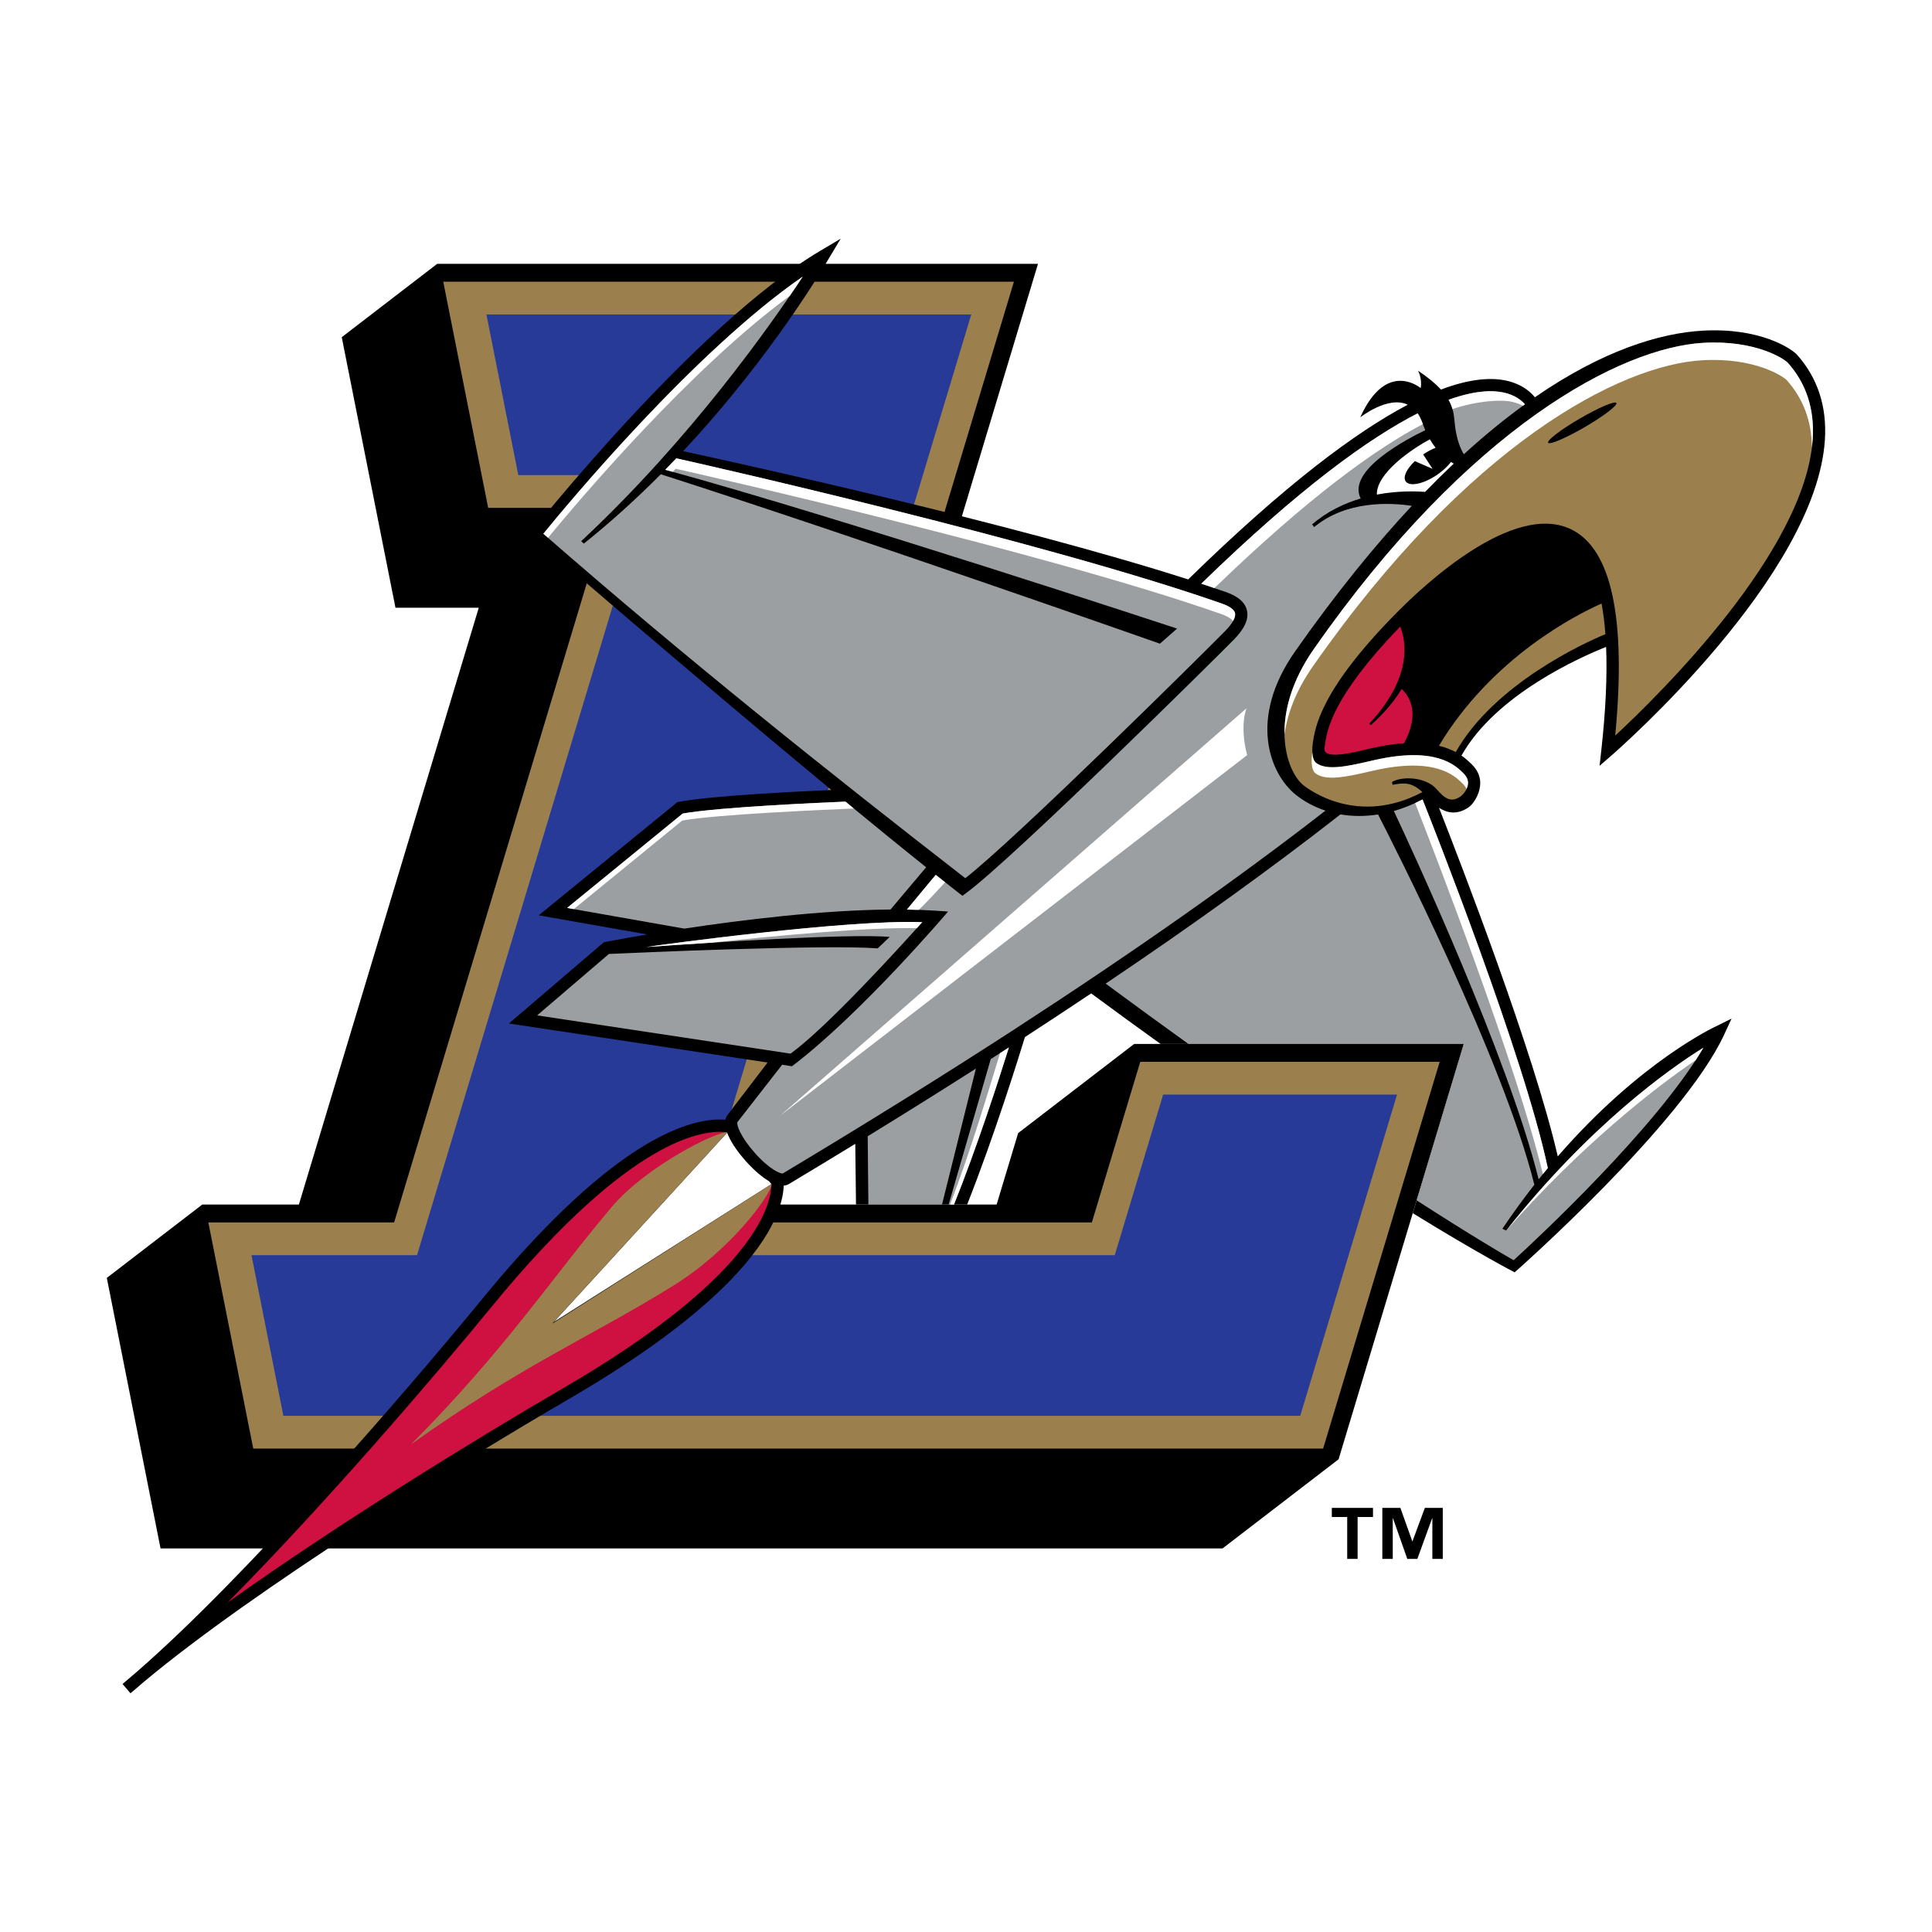
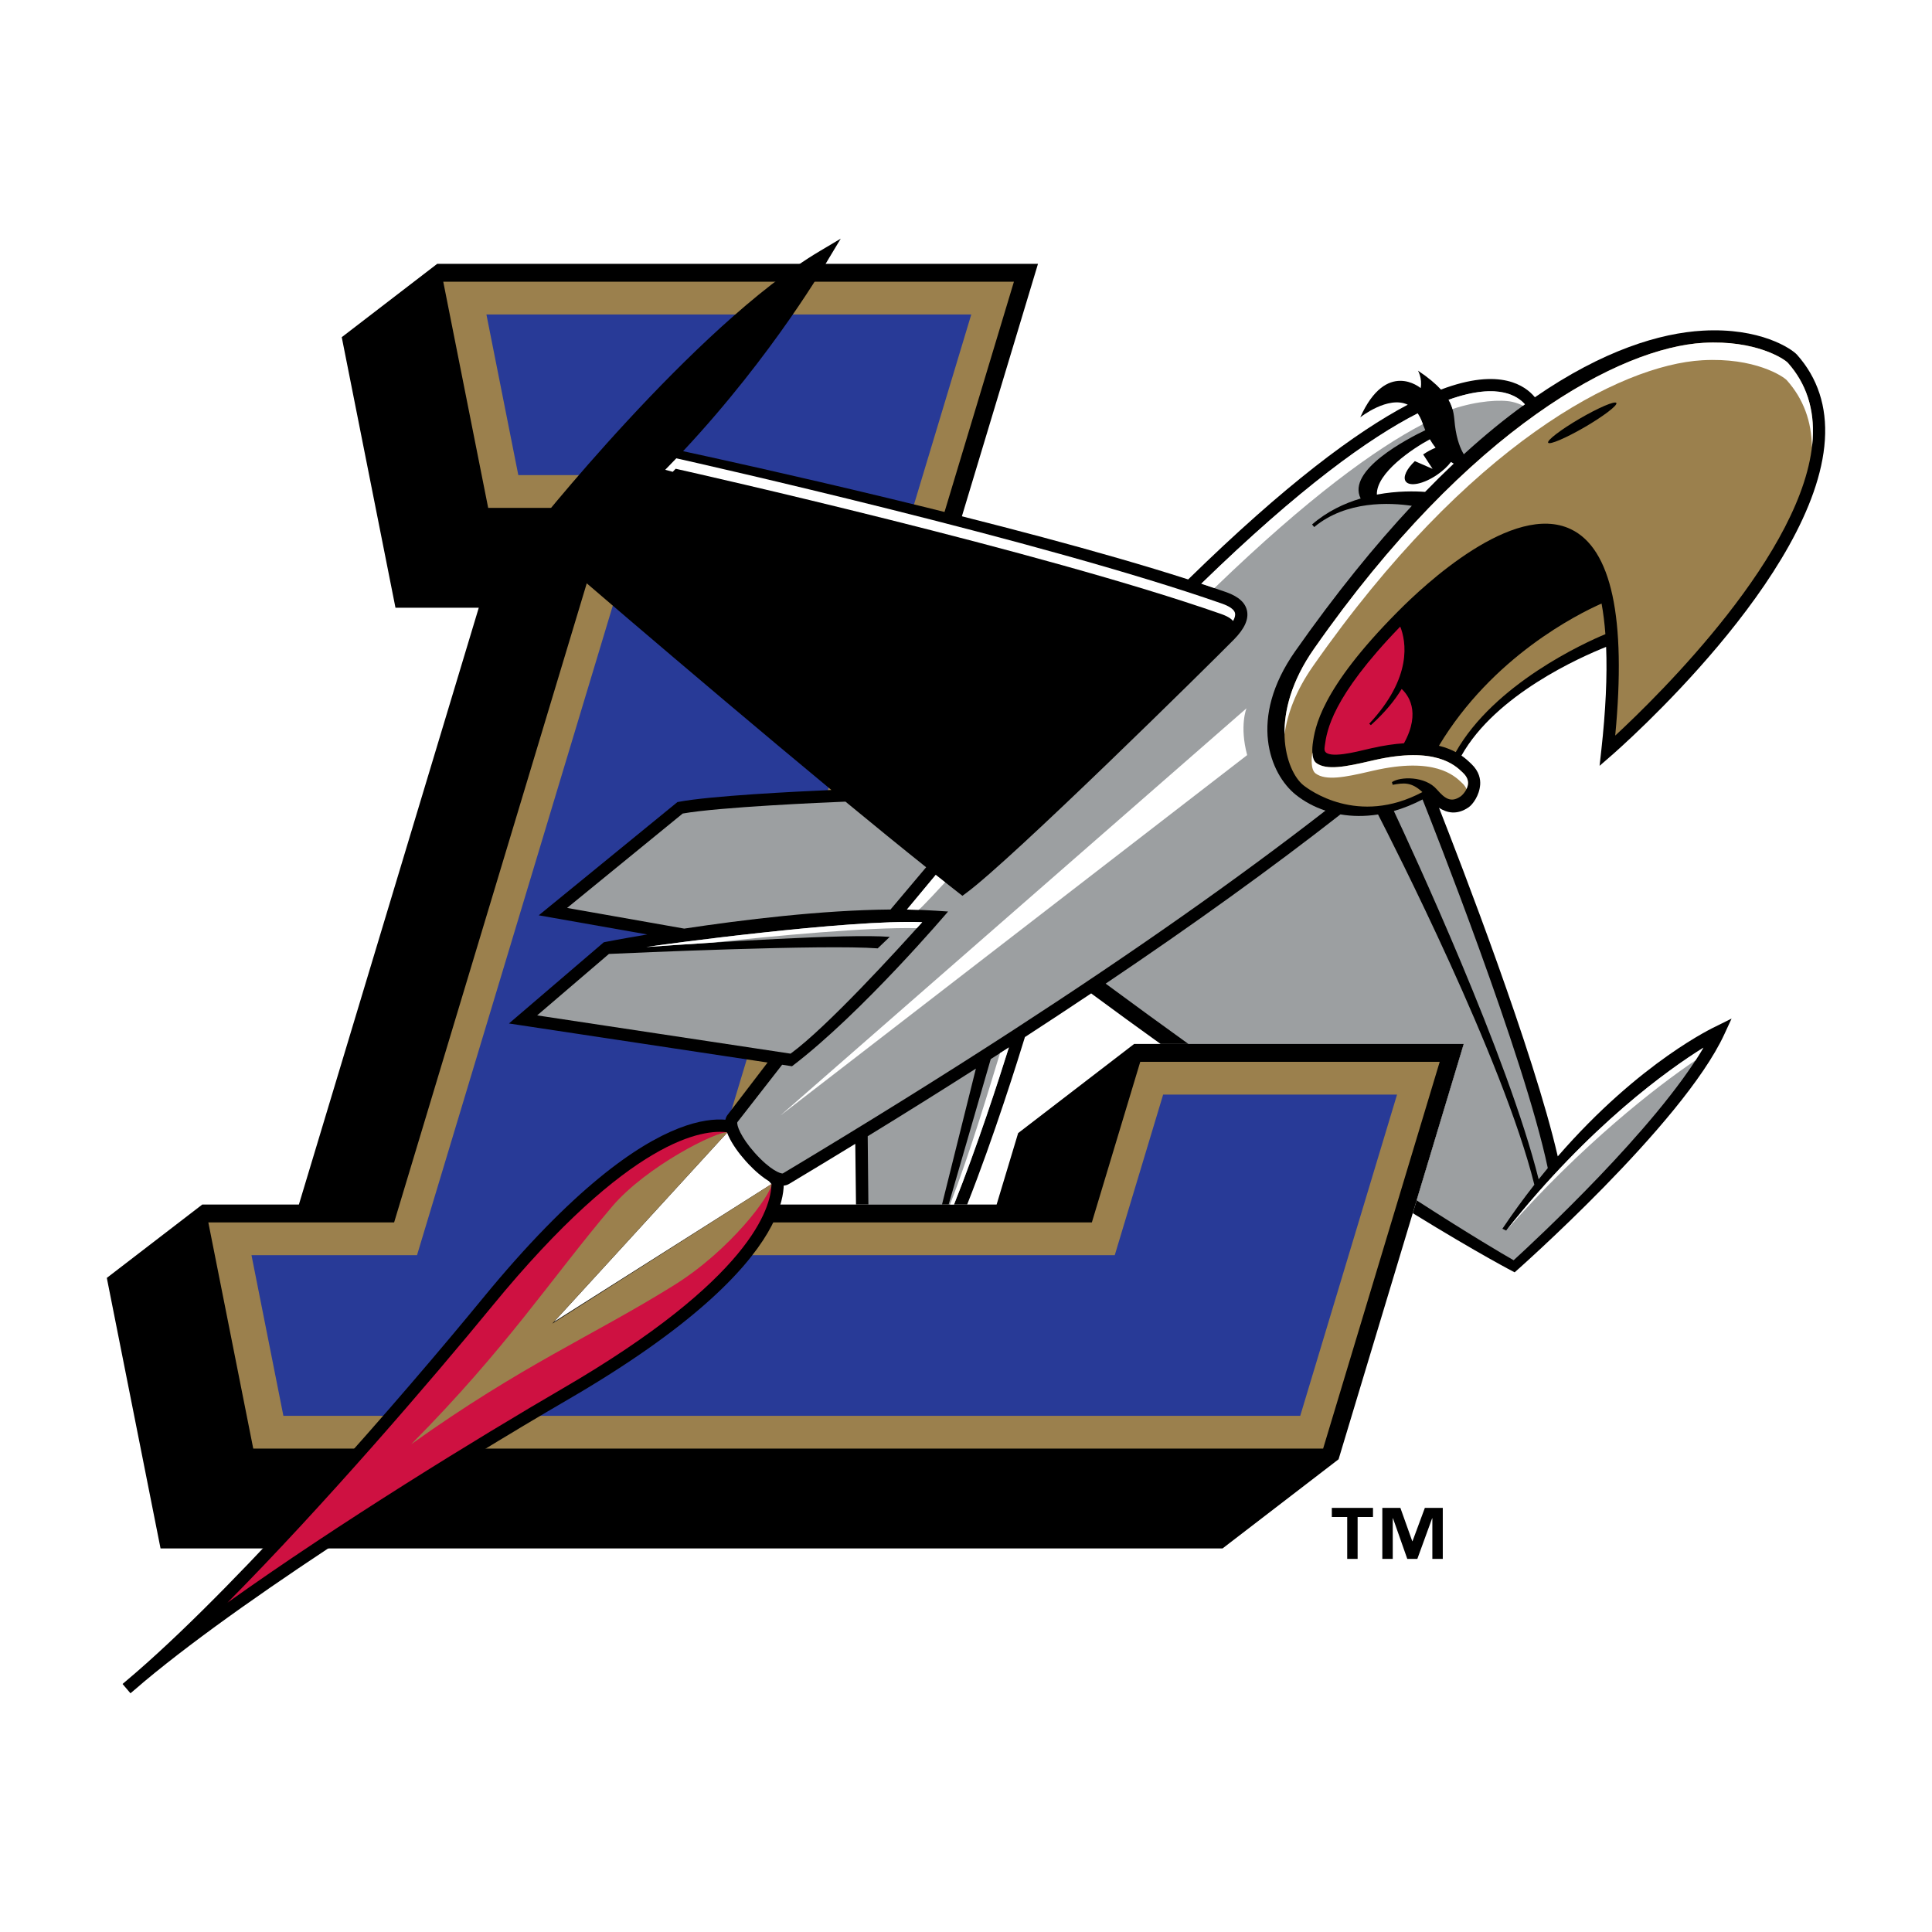
<svg xmlns="http://www.w3.org/2000/svg" version="1.0" id="Layer_1" x="0px" y="0px" width="192.756px" height="192.756px" viewBox="0 0 192.756 192.756" enable-background="new 0 0 192.756 192.756" xml:space="preserve">
  <g>
    <polygon fill-rule="evenodd" clip-rule="evenodd" fill="#FFFFFF" points="0,0 192.756,0 192.756,192.756 0,192.756 0,0  " />
    <path fill-rule="evenodd" clip-rule="evenodd" fill="#FFFFFF" d="M157.45,76.169c-0.009,0.079-0.013,0.159-0.013,0.237   c0,0.794,0.438,1.532,1.152,1.906c0.786,0.413,1.743,0.3,2.412-0.282l1.177-1.023c2.16-1.877,21.127-18.745,22.039-32.99   c0.251-3.916-0.865-7.298-3.317-10.052c-0.888-0.998-4.623-3.502-11.157-3.126c-3.575,0.206-9.26,1.492-16.412,6.107   c-0.647-0.43-1.463-0.816-2.479-1.053c-1.851-0.429-4.059-0.191-6.514,0.561c-0.49-0.42-1.031-0.841-1.671-1.268   c-0.825-0.552-1.905-0.442-2.636,0.229c-0.133,0.121-0.205,0.278-0.3,0.425c-0.353-0.002-0.724,0.032-1.11,0.119   c-2.004,0.449-3.644,2.062-4.872,4.793c-0.127,0.283-0.188,0.582-0.188,0.877c0,0.153,0.068,0.293,0.101,0.442   c-4.619,3.228-9.868,7.676-15.691,13.303c-5.794-1.819-12.597-3.677-19.294-5.391c3.981-13.207,6.945-23.04,6.945-23.04   c0.061-0.204,0.091-0.413,0.091-0.621c0-0.457-0.146-0.908-0.425-1.284c-0.407-0.547-1.047-0.869-1.729-0.869H85.986   c0.021-0.121,0.049-0.241,0.049-0.362c0-0.554-0.213-1.104-0.625-1.519c-0.696-0.7-1.779-0.837-2.627-0.333l-2.083,1.238   c-0.51,0.303-1.027,0.633-1.547,0.976H43.618c-0.474,0-0.935,0.156-1.312,0.445l-9.521,7.317c-0.649,0.5-0.959,1.323-0.8,2.127   l5.36,26.99c0.2,1.008,1.083,1.733,2.111,1.733c0,0,2.956,0,5.415,0c-1.479,4.907-15.815,52.474-16.65,55.242   c-2.225,0-8.041,0-8.041,0c-0.475,0-0.936,0.156-1.312,0.445l-9.522,7.316c-0.537,0.412-0.842,1.047-0.842,1.709   c0,0.137,0.014,0.279,0.042,0.418l5.36,26.99c0.2,1.008,1.084,1.734,2.111,1.734h5.155c-3.18,3.244-6.25,6.203-8.99,8.582   c-0.001,0-1.371,1.166-1.371,1.166c-0.436,0.371-0.695,0.891-0.741,1.459c-0.004,0.055-0.006,0.109-0.006,0.164   c0,0.512,0.189,1.002,0.523,1.395l0.79,0.93c0.771,0.904,2.11,1.031,3.015,0.26l1.4-1.193c4.628-3.867,11-8.381,17.601-12.762   h88.582c0.474,0,0.936-0.156,1.312-0.445l11.576-8.895c0.356-0.275,0.619-0.656,0.749-1.086l6.597-21.887   c5.104,3.076,7.794,4.465,7.921,4.529c0.788,0.406,1.742,0.287,2.406-0.299c0.699-0.615,17.164-15.176,21.45-24.457l0.728-1.574   c0.382-0.83,0.2-1.812-0.456-2.449c-0.657-0.635-1.643-0.789-2.46-0.381l-1.553,0.775c-0.709,0.334-6.686,3.307-13.731,10.545   c-2.55-9.113-7.211-21.571-9.77-28.199c0.339-0.14,0.68-0.28,1.004-0.502c0.902-0.621,1.934-2.088,2.073-3.845   c0.009-0.12,0.014-0.239,0.014-0.358c0-1.113-0.436-2.168-1.212-3.062c2.206-2.909,5.884-5.396,9.457-7.171   c-0.051,2.055-0.184,4.272-0.458,6.738L157.45,76.169L157.45,76.169z" />
    <polygon fill-rule="evenodd" clip-rule="evenodd" points="113.156,104.154 101.581,113.049 99.433,120.178 75.271,120.178    103.56,26.324 43.618,26.324 34.096,33.641 39.456,60.631 47.768,60.631 29.82,120.178 20.179,120.178 10.657,127.496    16.017,154.486 121.976,154.486 133.551,145.592 146.04,104.154 113.156,104.154  " />
    <polygon fill-rule="evenodd" clip-rule="evenodd" fill="#9B804D" points="132.009,144.525 143.64,105.938 113.763,105.938    108.934,121.963 72.871,121.963 101.159,28.107 44.224,28.107 48.706,50.672 60.809,50.672 39.321,121.963 20.785,121.963    25.267,144.525 132.009,144.525  " />
    <polygon fill-rule="evenodd" clip-rule="evenodd" fill="#283A97" points="139.383,109.207 116.047,109.207 111.218,125.232    68.615,125.232 96.903,31.377 48.53,31.377 51.712,47.401 65.064,47.401 41.605,125.232 25.091,125.232 28.273,141.256    129.725,141.256 139.383,109.207  " />
    <path fill-rule="evenodd" clip-rule="evenodd" d="M56.722,139.6c-10.782,6.268-31.323,18.971-42.339,28.174   c-0.464,0.402-0.921,0.795-1.366,1.164l-0.79-0.928c0.435-0.381,0.896-0.77,1.365-1.164c10.843-9.406,26.659-27.66,34.565-37.305   c17.928-21.871,25.565-17.578,25.882-17.385l0.656,0.402l-0.541,0.547l-11.547,12.662l14.484-9.213l0.625-0.447l0.292,0.713   C78.15,117.162,81.17,125.387,56.722,139.6L56.722,139.6z" />
    <polygon fill-rule="evenodd" clip-rule="evenodd" fill="#FFFFFF" points="72.571,112.975 55.261,131.889 76.971,118.139    72.571,112.975  " />
    <path fill-rule="evenodd" clip-rule="evenodd" fill="#CE1141" d="M76.971,118.139l-28.555,19.764l24.155-24.928   c-2.335-0.328-9.655,0.484-23.47,17.338c-6.076,7.412-16.812,19.895-26.409,29.586c11.098-7.928,25.132-16.537,33.417-21.354   C74.967,127.584,76.924,120.484,76.971,118.139L76.971,118.139z" />
    <path fill-rule="evenodd" clip-rule="evenodd" fill="#9B804D" d="M61.05,120.402c-6.19,7.318-10.423,13.994-20.019,23.686   c11.098-7.928,18.05-10.781,26.188-15.844c5.706-3.549,9.731-9.061,9.752-10.105l-21.876,13.922l17.476-19.086   C71.548,112.83,64.479,116.352,61.05,120.402L61.05,120.402z" />
    <path fill-rule="evenodd" clip-rule="evenodd" d="M159.59,76.406l1.177-1.023c0.834-0.725,20.433-17.909,21.303-31.502   c0.213-3.319-0.721-6.174-2.776-8.483c-0.528-0.592-3.674-2.738-9.428-2.407c-4.194,0.241-9.889,1.922-16.73,6.645   c-0.491-0.598-1.347-1.313-2.769-1.642c-1.526-0.354-3.653-0.242-6.602,0.873c-0.521-0.568-1.254-1.193-2.294-1.888   c0,0,0.449,0.766,0.269,1.742c0,0-3.406-2.91-6.026,2.917c0,0,2.769-2.199,4.74-1.26c-5.159,2.717-12.233,7.969-21.91,17.433   c-17.481-5.612-45.365-11.711-50.393-12.797c9.089-9.716,14.411-19.01,14.481-19.128l1.25-2.076l-2.083,1.238   C69.247,32.504,52.834,53.3,52.834,53.3s16.201,13.997,30.114,25.518c-3.653,0.16-12.06,0.582-15.21,1.178l-0.151,0.029   l-0.121,0.098L54.78,90.481l-1.03,0.84l1.31,0.231l9.519,1.68c-2.539,0.425-4.134,0.737-4.191,0.749l-0.151,0.033l-0.118,0.101   l-8.33,7.132l-1.011,0.865l1.317,0.199l24.487,3.697l-3.988,5.217c-0.788,1.02,0.409,3.043,1.792,4.596   c0.667,0.75,2.951,3.131,4.341,2.299c2.24-1.344,4.441-2.676,6.604-3.998l0.072,6.055h11.09c2.689-6.793,5.14-14.672,5.764-16.709   c2.259-1.469,4.461-2.92,6.609-4.357c2.406,1.779,4.711,3.455,6.926,5.043h30.25l-5.089,16.885   c6.659,4.102,10.163,5.902,10.163,5.902s16.772-14.768,20.917-23.744l0.728-1.574l-1.554,0.773   c-0.086,0.043-7.524,3.453-15.789,12.977c-2.393-10.422-9.745-29.431-11.849-34.78c0.751,0.491,1.769,0.768,2.96-0.052   c0.402-0.277,1.062-1.158,1.147-2.241c0.041-0.53-0.077-1.321-0.88-2.085l-0.057-0.054c-0.21-0.202-0.506-0.485-0.929-0.775   c3.419-6.096,11.892-9.836,14.433-10.845c0.118,2.901-0.04,6.347-0.48,10.314L159.59,76.406L159.59,76.406z" />
    <path fill-rule="evenodd" clip-rule="evenodd" fill="#9C9FA1" d="M139.064,80.914c1.734,3.68,11.406,24.534,14.447,36.745   c0.305-0.381,0.608-0.754,0.913-1.119c-2.373-11.248-11.675-34.716-12.496-36.778C140.95,80.267,139.993,80.649,139.064,80.914   L139.064,80.914z" />
    <path fill-rule="evenodd" clip-rule="evenodd" fill="#9B804D" d="M160.17,63.27c-0.082-1.111-0.21-2.128-0.381-3.056   c-2.4,1.064-10.884,5.301-16.227,14.191c0.678,0.167,1.229,0.393,1.677,0.633C149.09,68.227,158.114,64.12,160.17,63.27   L160.17,63.27z" />
    <path fill-rule="evenodd" clip-rule="evenodd" fill="#CE1141" d="M136.606,72.208c4.36-4.664,3.671-8.248,3.096-9.693   c-6.857,7.073-7.324,10.424-7.525,11.877c-0.024,0.177-0.055,0.379-0.005,0.514c0.32,0.849,3.216,0.081,4.255-0.161l0.401-0.093   c1.223-0.279,2.297-0.433,3.246-0.495c1.758-3.19,0.344-4.899-0.231-5.417c-0.679,1.126-1.662,2.338-3.07,3.608L136.606,72.208   L136.606,72.208z" />
    <path fill-rule="evenodd" clip-rule="evenodd" fill="#9B804D" d="M131.097,64.734c-4.676,6.694-2.793,12.209-1.068,13.599   c0.552,0.445,5.436,4.122,11.884,0.693c-1.112-1.027-1.857-0.924-2.967-0.726l-0.071-0.267c0.799-0.56,3.309-0.63,4.481,0.729   l0.032,0.036c0.708,0.797,1.329,1.353,2.326,0.667c0.223-0.153,0.699-0.664,0.747-1.261c0.031-0.391-0.135-0.754-0.507-1.106   l-0.057-0.056c-0.742-0.709-2.709-2.592-8.8-1.202l-0.395,0.091c-2.431,0.567-4.367,0.952-5.388,0.188   c-0.536-0.401-0.366-1.738-0.345-1.896c0.224-1.614,0.747-5.396,8.457-13.171L139.479,61c2.587-2.619,11.479-10.951,17.241-8.204   c4.053,1.933,5.55,8.851,4.43,20.594c4.295-3.979,18.985-18.359,19.703-29.588c0.19-2.982-0.64-5.538-2.471-7.595   c-0.347-0.389-3.209-2.303-8.446-2.002C161.766,34.675,146.611,42.529,131.097,64.734L131.097,64.734z" />
    <path fill-rule="evenodd" clip-rule="evenodd" fill="#FFFFFF" d="M145.954,77.098l-0.057-0.056c-0.742-0.709-2.709-2.592-8.8-1.202   l-0.395,0.091c-2.431,0.567-4.367,0.952-5.388,0.188c-0.268-0.2-0.359-0.633-0.382-1.036c-0.01,0.063-0.018,0.125-0.026,0.184   c-0.021,0.157-0.19,1.494,0.346,1.896c1.02,0.763,2.957,0.377,5.388-0.189l0.396-0.091c6.09-1.39,8.057,0.493,8.798,1.202   l0.059,0.056c0.201,0.19,0.336,0.385,0.418,0.584c0.076-0.16,0.136-0.336,0.15-0.521C146.492,77.813,146.326,77.45,145.954,77.098   L145.954,77.098z" />
    <path fill-rule="evenodd" clip-rule="evenodd" fill="#FFFFFF" d="M130.992,66.472c15.515-22.205,30.67-30.06,38.84-30.529   c5.238-0.301,8.099,1.613,8.445,2.001c1.643,1.846,2.479,4.094,2.495,6.69c0.036-0.278,0.063-0.558,0.081-0.833   c0.19-2.982-0.64-5.538-2.471-7.595c-0.347-0.389-3.209-2.303-8.446-2.002c-8.171,0.47-23.325,8.323-38.84,30.528   c-2.258,3.231-2.983,6.186-2.939,8.536C128.431,71.265,129.261,68.949,130.992,66.472L130.992,66.472z" />
    <path fill-rule="evenodd" clip-rule="evenodd" fill="#9C9FA1" d="M144.524,39.886c0.566,0.99,0.545,1.802,0.637,2.546   c0.18,1.473,0.57,2.376,0.884,2.891c2.115-1.93,4.149-3.58,6.096-4.985c-0.37-0.422-1.018-0.931-2.101-1.17   C148.899,38.915,147.141,38.945,144.524,39.886L144.524,39.886z" />
    <path fill-rule="evenodd" clip-rule="evenodd" fill="#FFFFFF" d="M142.657,43.828c-1.698,0.911-5.352,3.352-5.287,5.517   c2.054-0.386,3.85-0.34,4.811-0.268c0.968-0.998,1.921-1.937,2.859-2.821c-0.095-0.054-0.188-0.108-0.276-0.167   c-0.323,0.431-0.803,0.884-1.387,1.284c-1.349,0.92-2.751,1.211-3.134,0.649c-0.296-0.433,0.103-1.245,0.917-2.015l1.767,0.77   l-0.938-1.437c0.418-0.285,0.842-0.51,1.238-0.668C143.004,44.389,142.818,44.104,142.657,43.828L142.657,43.828z" />
-     <path fill-rule="evenodd" clip-rule="evenodd" fill="#9C9FA1" d="M96.308,87.617c5.114-3.99,23.679-22.373,25.93-24.665   c0.728-0.741,1.075-1.375,0.979-1.785c-0.124-0.534-1.062-0.862-1.369-0.969c-17.86-6.246-52.135-13.971-54.372-14.472   c-0.362,0.38-0.731,0.761-1.105,1.143c17.259,4.708,50.734,15.728,51.066,15.846l-1.713,1.505   c-0.335-0.118-29.699-10.456-49.796-16.903c-2.351,2.364-4.917,4.712-7.678,6.919l-0.266-0.241   c10.908-10.178,18.932-21.59,22.107-26.4c-10.885,7.51-23.583,22.833-25.88,25.657C68.563,65.786,82.894,77.205,96.308,87.617   L96.308,87.617z" />
    <path fill-rule="evenodd" clip-rule="evenodd" fill="#9C9FA1" d="M68.265,92.647c5.752-0.868,13.709-1.849,20.582-1.905   l3.554-4.216c-2.444-1.951-5.183-4.183-8.049-6.547c-2.083,0.084-12.573,0.536-16.24,1.188L56.58,90.584L68.265,92.647   L68.265,92.647z" />
    <path fill-rule="evenodd" clip-rule="evenodd" fill="#9C9FA1" d="M78.875,105.123c3.645-2.652,10.71-10.412,13.134-13.117   c-7.312-0.304-26.447,2.296-27.529,2.479c6.637-0.467,20.028-1.344,24.291-1.014l-1.202,1.148   c-5.253-0.407-24.627,0.455-26.816,0.556l-7.16,6.13L78.875,105.123L78.875,105.123z" />
    <path fill-rule="evenodd" clip-rule="evenodd" fill="#9C9FA1" d="M79.016,106.381l-0.982-0.152l-4.466,5.73   c-0.095,0.273,0.32,1.473,1.728,3.053c1.542,1.734,2.612,2.119,2.811,2.059c8.235-4.934,15.946-9.732,23.112-14.381   c0.013-0.041,0.021-0.066,0.021-0.072l-0.017,0.068c11.883-7.71,22.259-15.005,31.014-21.807c-1.146-0.378-2.149-0.936-2.972-1.598   c-2.563-2.066-4.778-7.567-0.041-14.31c4.057-5.775,7.948-10.556,11.635-14.504c-2.154-0.322-6.528-0.552-9.745,2.12l-0.208-0.263   c1.505-1.301,3.208-2.103,4.848-2.589c-1.434-2.831,4.768-6.005,6.446-6.816c-0.128-0.295-0.223-0.551-0.291-0.737   c-0.134-0.372-0.293-0.68-0.471-0.938c-4.836,2.467-11.766,7.442-21.585,16.991c0.826,0.273,1.63,0.545,2.398,0.813   c0.806,0.283,1.906,0.781,2.154,1.844c0.202,0.867-0.222,1.82-1.297,2.915c-2.314,2.357-22.141,21.93-26.717,25.294l-0.371,0.273   l-0.363-0.282c-0.725-0.562-1.494-1.167-2.298-1.805l-2.876,3.46c0.987,0.014,1.947,0.05,2.864,0.112l1.243,0.084   C94.589,90.943,85.997,101.078,79.016,106.381L79.016,106.381z" />
-     <path fill-rule="evenodd" clip-rule="evenodd" fill="#FFFFFF" d="M153.932,117.143c0.165-0.201,0.329-0.406,0.493-0.604   c-2.373-11.248-11.675-34.716-12.496-36.778c-0.248,0.128-0.494,0.248-0.74,0.361C143.143,85.104,151.316,106.258,153.932,117.143   L153.932,117.143z" />
    <path fill-rule="evenodd" clip-rule="evenodd" fill="#FFFFFF" d="M66.371,46.869c0.246,0.067,0.495,0.136,0.747,0.205   c0.098-0.102,0.199-0.204,0.296-0.306c2.237,0.502,36.511,8.226,54.372,14.473c0.256,0.09,0.94,0.333,1.238,0.718   c0.174-0.312,0.243-0.581,0.193-0.792c-0.124-0.534-1.062-0.862-1.369-0.969c-17.86-6.246-52.135-13.971-54.372-14.472   C67.113,46.106,66.745,46.487,66.371,46.869L66.371,46.869z" />
-     <path fill-rule="evenodd" clip-rule="evenodd" fill="#FFFFFF" d="M78.798,29.515c0.493-0.718,0.926-1.365,1.293-1.92   c-10.885,7.51-23.583,22.833-25.88,25.657c0.154,0.134,0.309,0.267,0.463,0.402C57.833,49.818,68.866,36.797,78.798,29.515   L78.798,29.515z" />
-     <path fill-rule="evenodd" clip-rule="evenodd" fill="#FFFFFF" d="M68.072,81.863c3.432-0.611,14.061-1.072,17.115-1.197   c-0.277-0.228-0.554-0.457-0.834-0.687c-2.083,0.084-12.573,0.536-16.24,1.188L56.58,90.584l0.666,0.117L68.072,81.863   L68.072,81.863z" />
    <path fill-rule="evenodd" clip-rule="evenodd" fill="#FFFFFF" d="M91.472,92.604c0.197-0.218,0.376-0.419,0.537-0.598   c-7.312-0.304-26.447,2.296-27.529,2.479c1.795-0.127,4.086-0.283,6.555-0.437C77.336,93.361,86.558,92.495,91.472,92.604   L91.472,92.604z" />
    <path fill-rule="evenodd" clip-rule="evenodd" fill="#FFFFFF" d="M150.857,40.088c0.429,0.096,0.788,0.233,1.092,0.391   c0.062-0.046,0.128-0.096,0.191-0.142c-0.37-0.422-1.018-0.931-2.101-1.17c-1.141-0.252-2.899-0.222-5.516,0.719   c0.188,0.327,0.309,0.634,0.393,0.926C147.412,39.974,149.764,39.847,150.857,40.088L150.857,40.088z" />
    <path fill-rule="evenodd" clip-rule="evenodd" fill="#FFFFFF" d="M141.958,42.317c-0.018-0.048-0.035-0.095-0.051-0.136   c-0.134-0.372-0.293-0.68-0.471-0.938c-4.836,2.467-11.766,7.442-21.585,16.991c0.446,0.147,0.882,0.294,1.312,0.441   C130.525,49.63,137.219,44.792,141.958,42.317L141.958,42.317z" />
    <path fill-rule="evenodd" clip-rule="evenodd" fill="#FFFFFF" d="M94.295,88.025c-0.306-0.241-0.617-0.485-0.937-0.739l-2.876,3.46   c0.391,0.005,0.773,0.017,1.153,0.031C91.764,90.783,94.295,88.025,94.295,88.025L94.295,88.025z" />
    <path fill-rule="evenodd" clip-rule="evenodd" d="M161.266,40.205c-0.138-0.234-1.771,0.462-3.651,1.557s-3.293,2.172-3.157,2.408   c0.138,0.234,1.772-0.463,3.652-1.557C159.989,41.519,161.402,40.44,161.266,40.205L161.266,40.205z" />
    <path fill-rule="evenodd" clip-rule="evenodd" fill="#FFFFFF" d="M124.43,75.336l-46.581,35.967l46.513-40.635   C124.361,70.667,123.646,72.412,124.43,75.336L124.43,75.336z" />
    <path fill-rule="evenodd" clip-rule="evenodd" fill="#9C9FA1" d="M93.983,120.178l3.382-13.564   c-3.479,2.219-7.078,4.469-10.794,6.748l0.069,6.816H93.983L93.983,120.178z" />
    <path fill-rule="evenodd" clip-rule="evenodd" fill="#9C9FA1" d="M95.18,120.178c2.31-5.766,4.478-12.477,5.478-15.676   c-0.599,0.387-1.203,0.775-1.811,1.164l-4.201,14.512H95.18L95.18,120.178z" />
    <path fill-rule="evenodd" clip-rule="evenodd" fill="#FFFFFF" d="M95.18,120.178c2.31-5.766,4.478-12.477,5.478-15.676   c-0.292,0.189-0.59,0.379-0.884,0.57c-1.049,3.402-2.895,9.68-4.986,15.105H95.18L95.18,120.178z" />
    <path fill-rule="evenodd" clip-rule="evenodd" fill="#9C9FA1" d="M150.272,122.773l-0.38-0.178   c1.058-1.574,2.126-3.031,3.191-4.393c-3.092-12.471-14.266-34.354-15.595-36.941c-1.338,0.209-2.598,0.19-3.751-0.009   c-6.823,5.335-14.651,10.978-23.425,16.885c2.901,2.145,5.65,4.145,8.253,6.016h27.474l-4.703,15.605   c5.394,3.48,8.646,5.385,9.679,5.977c2.133-1.949,14.214-13.162,18.934-21.207C166.521,106.662,158.646,112.227,150.272,122.773   L150.272,122.773z" />
    <path fill-rule="evenodd" clip-rule="evenodd" fill="#FFFFFF" d="M169.171,105.781c0.275-0.424,0.54-0.842,0.778-1.252   c-3.429,2.133-11.304,7.697-19.677,18.244C157.775,114.238,165.275,108.393,169.171,105.781L169.171,105.781z" />
    <path fill-rule="evenodd" clip-rule="evenodd" d="M136.984,151.352h-1.534v4.18h-1.039v-4.18h-1.535v-0.908h4.108V151.352   L136.984,151.352L136.984,151.352z M143.947,155.531h-1.041v-4.049h-0.023l-1.475,4.049h-1.003l-1.426-4.049h-0.024v4.049h-1.04   v-5.088h1.802l1.185,3.324h0.023l1.233-3.324h1.789V155.531L143.947,155.531z" />
  </g>
</svg>